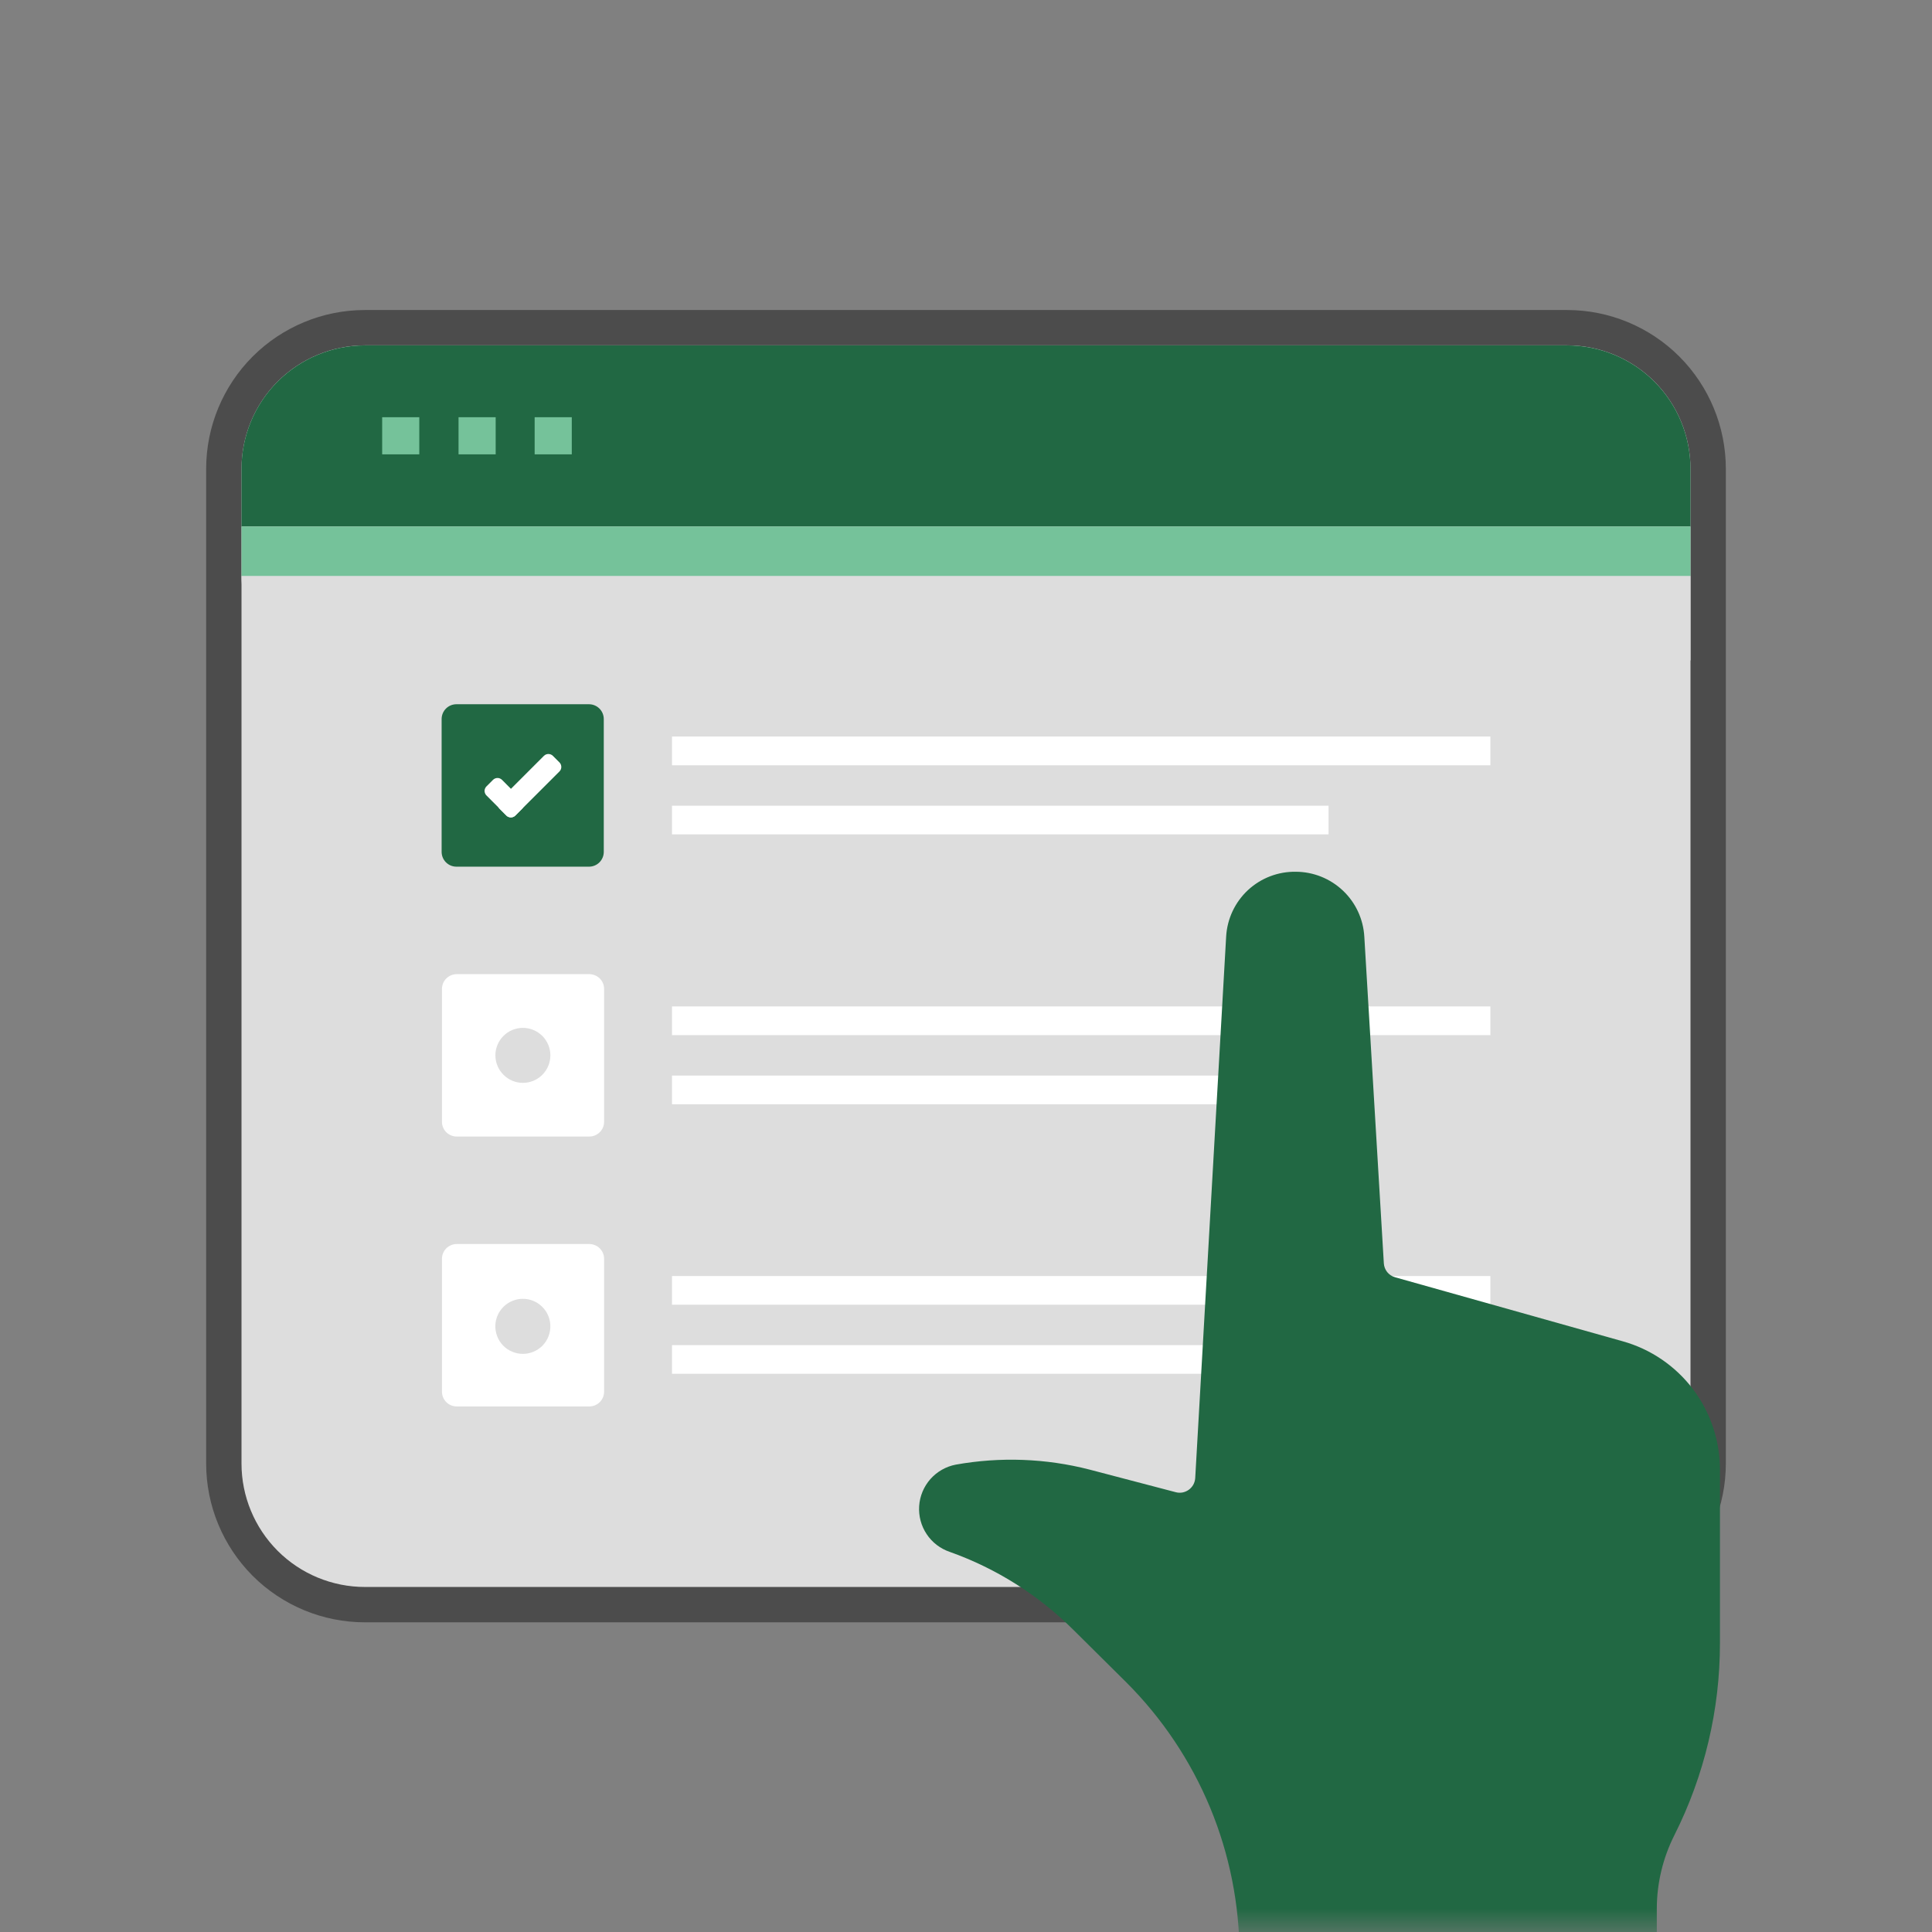
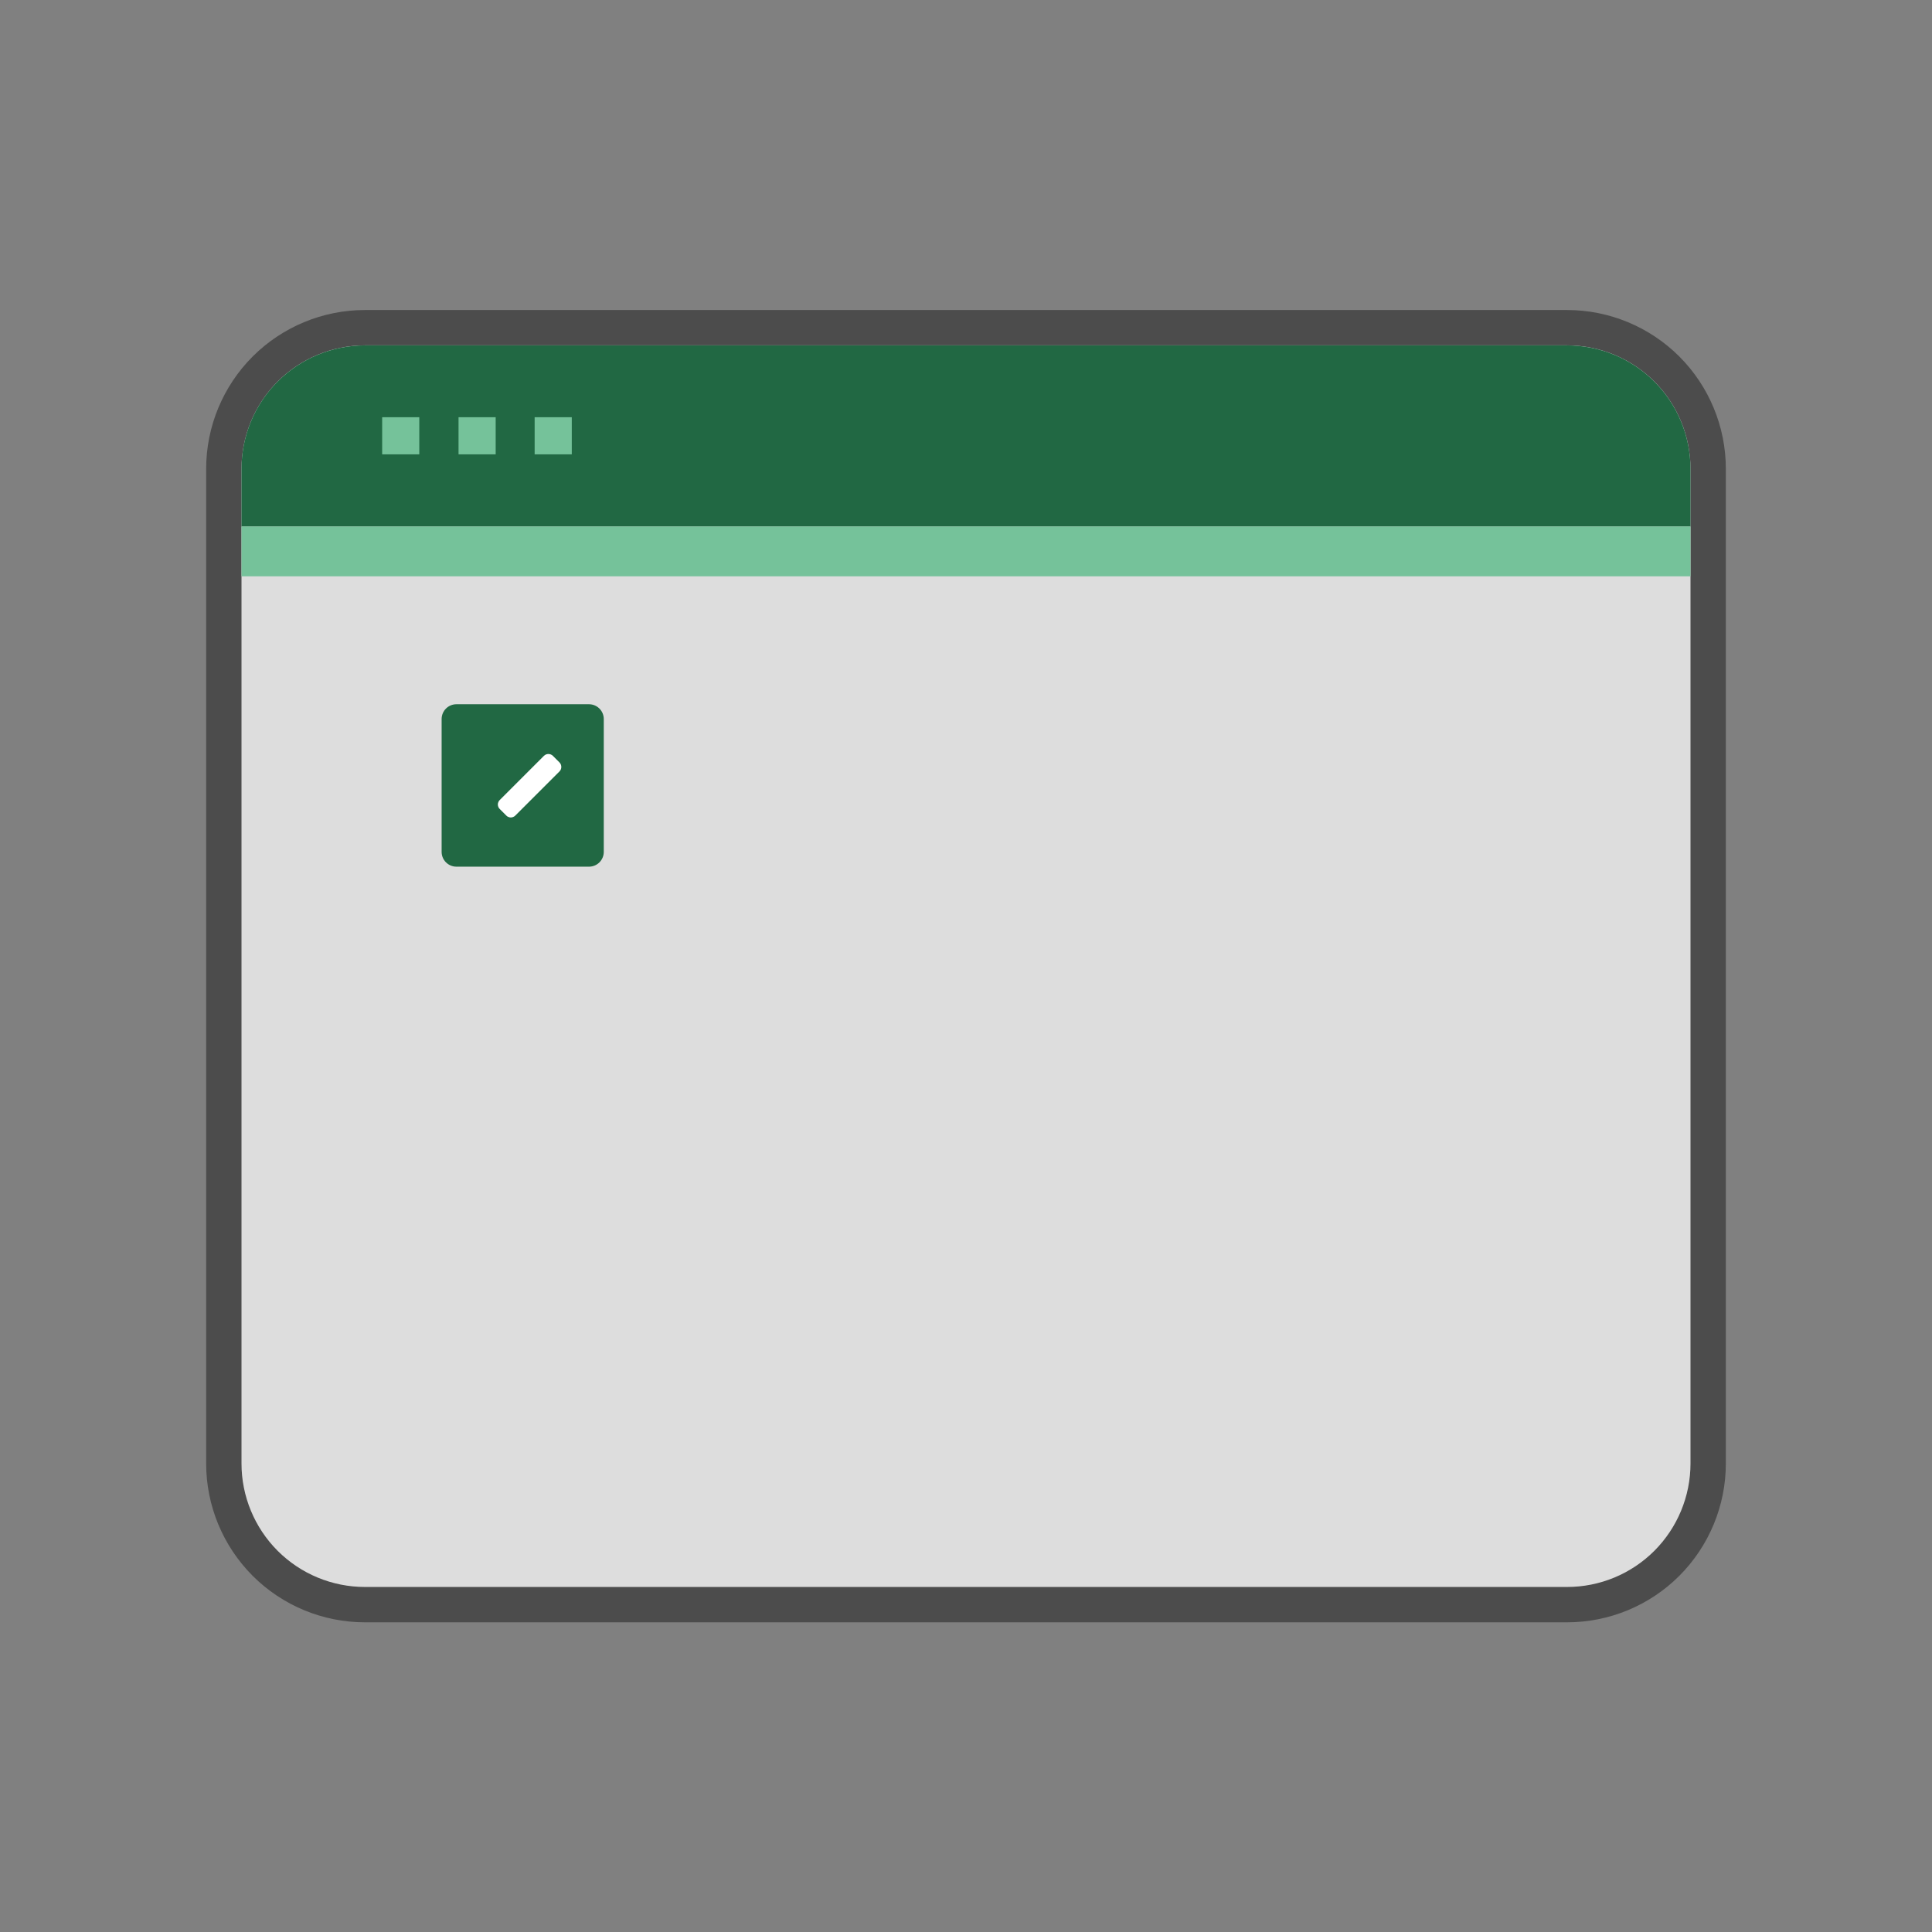
<svg xmlns="http://www.w3.org/2000/svg" width="41" height="41" viewBox="0 0 41 41" fill="none">
  <rect x="0" y="0" width="41" height="41" fill="#808080" stroke="none" />
  <mask id="mask0_182_141" style="mask-type:luminance" maskUnits="userSpaceOnUse" x="0" y="0" width="41" height="41">
    <path d="M0 0H41V41H0V0Z" fill="white" />
  </mask>
  <g mask="url(#mask0_182_141)">
    <path d="M33.255 6.954C34.049 6.954 34.811 7.27 35.373 7.831C35.934 8.393 36.25 9.155 36.25 9.949V31.058C36.25 31.852 35.934 32.614 35.373 33.176C34.811 33.738 34.049 34.053 33.255 34.053H7.745C6.951 34.053 6.189 33.738 5.627 33.176C5.066 32.614 4.75 31.852 4.75 31.058V9.949C4.75 9.155 5.066 8.393 5.627 7.831C6.189 7.27 6.951 6.954 7.745 6.954H33.255Z" fill="#DDDDDD" stroke="#4C4C4C" stroke-width="0.75" />
    <path d="M33.255 7.33H7.745C7.05 7.33 6.384 7.606 5.892 8.097C5.401 8.589 5.125 9.255 5.125 9.95V11.173H35.875V9.949C35.874 9.254 35.598 8.588 35.107 8.097C34.616 7.606 33.95 7.331 33.255 7.33Z" fill="#216843" />
    <path d="M8.898 8.854H8.11V9.642H8.898V8.854ZM10.52 8.854H9.731V9.642H10.519V8.854H10.52ZM12.134 8.854H11.346V9.642H12.134V8.854ZM35.875 11.173H5.125V12.23H35.875V11.173Z" fill="#75C29A" />
-     <path d="M35.875 14.016H6.912C6.677 14.016 6.444 13.97 6.227 13.88C6.009 13.79 5.812 13.658 5.646 13.491C5.48 13.324 5.348 13.127 5.259 12.909C5.17 12.691 5.124 12.458 5.125 12.223H35.875V14.016Z" fill="#DDDDDD" />
    <path d="M12.813 18.078V15.259C12.813 15.176 12.78 15.096 12.721 15.037C12.662 14.978 12.582 14.945 12.499 14.945H9.686C9.603 14.945 9.523 14.978 9.464 15.037C9.405 15.096 9.372 15.176 9.372 15.259V18.078C9.372 18.251 9.512 18.392 9.686 18.392H12.5C12.673 18.392 12.813 18.252 12.813 18.078Z" fill="#216843" />
    <path d="M11.873 16.18L11.733 16.04C11.708 16.015 11.674 16.001 11.638 16.001C11.602 16.001 11.568 16.015 11.543 16.04L10.605 16.978C10.592 16.991 10.582 17.005 10.576 17.022C10.569 17.038 10.565 17.055 10.565 17.073C10.565 17.091 10.569 17.108 10.576 17.125C10.582 17.141 10.592 17.156 10.605 17.168L10.745 17.308C10.757 17.321 10.772 17.331 10.789 17.337C10.805 17.344 10.822 17.348 10.84 17.348C10.858 17.348 10.875 17.344 10.891 17.337C10.908 17.331 10.922 17.321 10.935 17.308L11.873 16.371C11.898 16.346 11.912 16.312 11.912 16.276C11.912 16.241 11.898 16.205 11.873 16.18Z" fill="white" />
-     <path d="M10.938 17.306L11.078 17.166C11.103 17.141 11.117 17.107 11.117 17.071C11.117 17.035 11.103 17.001 11.078 16.976L10.653 16.549C10.64 16.537 10.626 16.527 10.609 16.52C10.593 16.513 10.576 16.51 10.558 16.51C10.54 16.51 10.523 16.513 10.507 16.52C10.49 16.527 10.475 16.537 10.463 16.549L10.323 16.689C10.31 16.702 10.3 16.717 10.294 16.733C10.287 16.749 10.283 16.767 10.283 16.785C10.283 16.802 10.287 16.82 10.294 16.836C10.3 16.853 10.31 16.868 10.323 16.88L10.748 17.306C10.773 17.331 10.807 17.345 10.843 17.345C10.879 17.345 10.913 17.331 10.938 17.306ZM31.628 15.63H14.261V16.24H31.628V15.63ZM28.194 17.099H14.261V17.707H28.194V17.099ZM12.82 23.806V20.986C12.82 20.945 12.812 20.904 12.796 20.866C12.78 20.828 12.757 20.794 12.727 20.764C12.698 20.735 12.663 20.712 12.625 20.697C12.587 20.681 12.546 20.673 12.505 20.673H9.693C9.61 20.673 9.53 20.706 9.471 20.765C9.412 20.824 9.379 20.904 9.379 20.987V23.806C9.379 23.979 9.519 24.119 9.693 24.119H12.505C12.679 24.119 12.82 23.979 12.82 23.806ZM31.628 21.358H14.261V21.967H31.628V21.358ZM28.194 22.825H14.261V23.434H28.194V22.825ZM12.82 29.533V26.714C12.82 26.673 12.812 26.632 12.796 26.594C12.78 26.556 12.757 26.521 12.728 26.492C12.698 26.463 12.664 26.439 12.625 26.424C12.587 26.408 12.546 26.4 12.505 26.4H9.693C9.61 26.4 9.53 26.433 9.471 26.492C9.412 26.551 9.379 26.631 9.379 26.714V29.533C9.379 29.706 9.519 29.847 9.693 29.847H12.505C12.679 29.847 12.82 29.707 12.82 29.533ZM31.628 27.08H14.261V27.688H31.628V27.079V27.08ZM28.194 28.546H14.261V29.154H28.194V28.546Z" fill="white" />
    <path d="M11.096 22.98C11.251 22.98 11.399 22.919 11.509 22.809C11.618 22.7 11.68 22.551 11.68 22.396C11.68 22.242 11.618 22.093 11.509 21.984C11.399 21.875 11.251 21.813 11.096 21.813C10.942 21.813 10.793 21.874 10.684 21.984C10.575 22.093 10.513 22.241 10.513 22.396C10.513 22.551 10.575 22.699 10.684 22.808C10.793 22.918 10.942 22.98 11.096 22.98ZM11.679 28.123C11.682 28.202 11.67 28.28 11.642 28.354C11.614 28.427 11.572 28.495 11.517 28.552C11.463 28.608 11.397 28.654 11.325 28.684C11.252 28.715 11.174 28.731 11.096 28.731C11.017 28.731 10.939 28.715 10.867 28.684C10.794 28.654 10.729 28.608 10.674 28.552C10.62 28.495 10.577 28.427 10.55 28.354C10.522 28.28 10.509 28.202 10.512 28.123C10.518 27.972 10.583 27.83 10.691 27.726C10.8 27.621 10.945 27.563 11.096 27.563C11.246 27.563 11.391 27.621 11.5 27.726C11.609 27.83 11.673 27.972 11.679 28.123Z" fill="#DDDDDD" />
-     <path d="M29.367 26.809L28.953 19.879C28.932 19.507 28.77 19.157 28.5 18.901C28.23 18.645 27.872 18.501 27.5 18.5C27.124 18.494 26.76 18.633 26.484 18.889C26.209 19.145 26.043 19.497 26.021 19.872L25.364 31.372C25.36 31.42 25.346 31.467 25.323 31.509C25.299 31.55 25.267 31.587 25.228 31.615C25.189 31.643 25.145 31.662 25.098 31.672C25.051 31.681 25.002 31.68 24.956 31.668L23.122 31.187C22.194 30.948 21.225 30.913 20.282 31.082C20.074 31.122 19.885 31.23 19.744 31.389C19.604 31.548 19.52 31.749 19.506 31.96C19.492 32.172 19.548 32.382 19.666 32.558C19.783 32.734 19.956 32.866 20.157 32.934C21.146 33.286 22.044 33.854 22.787 34.596L23.897 35.697C24.66 36.458 25.266 37.363 25.68 38.358C26.093 39.354 26.305 40.422 26.305 41.5H35.16V40.504C35.161 39.961 35.29 39.426 35.535 38.941C36.171 37.677 36.501 36.281 36.5 34.866V31.194C36.501 30.575 36.3 29.973 35.927 29.479C35.554 28.987 35.03 28.63 34.436 28.464L29.604 27.105C29.538 27.086 29.481 27.048 29.438 26.995C29.396 26.942 29.371 26.877 29.367 26.809Z" fill="#216843" />
  </g>
</svg>